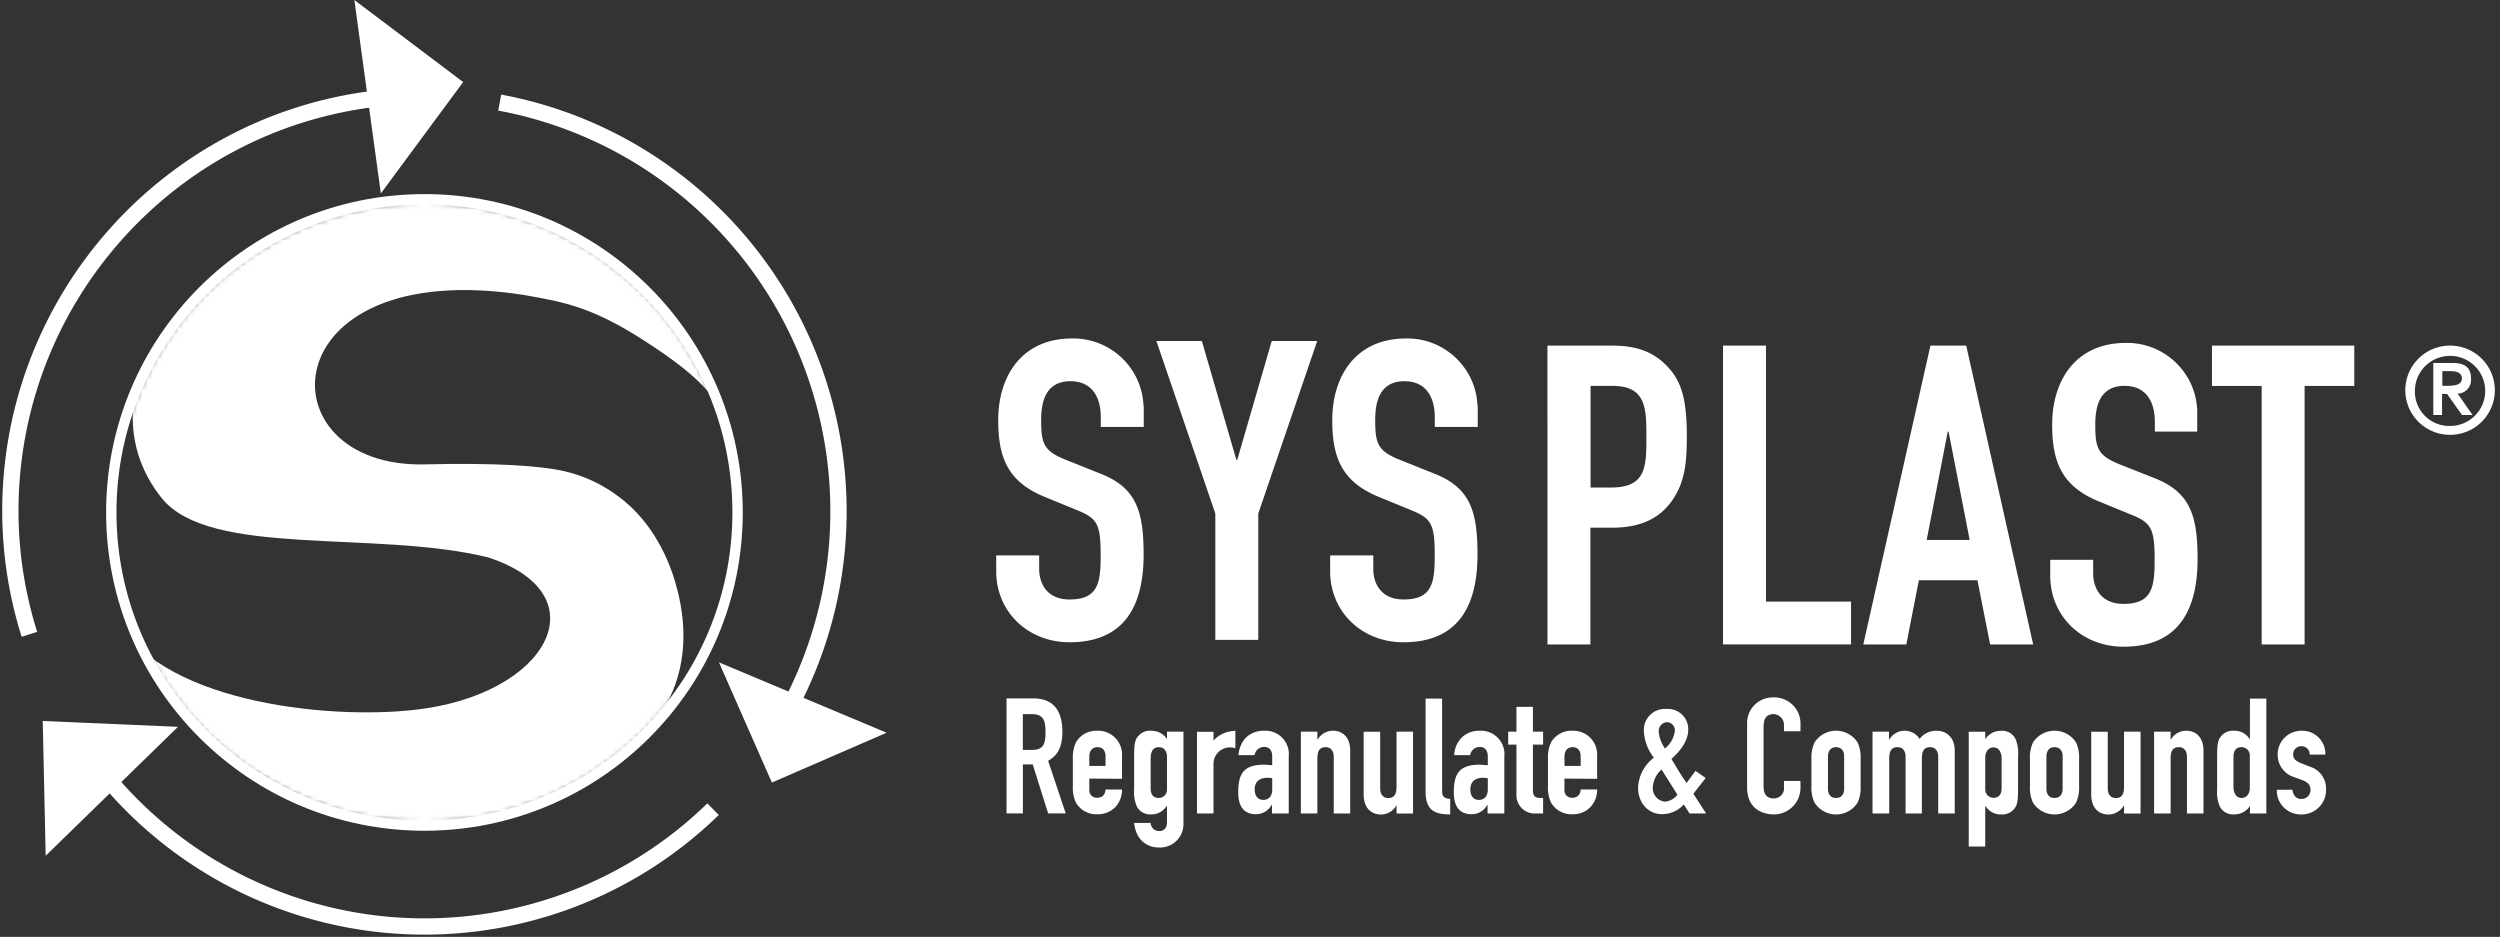
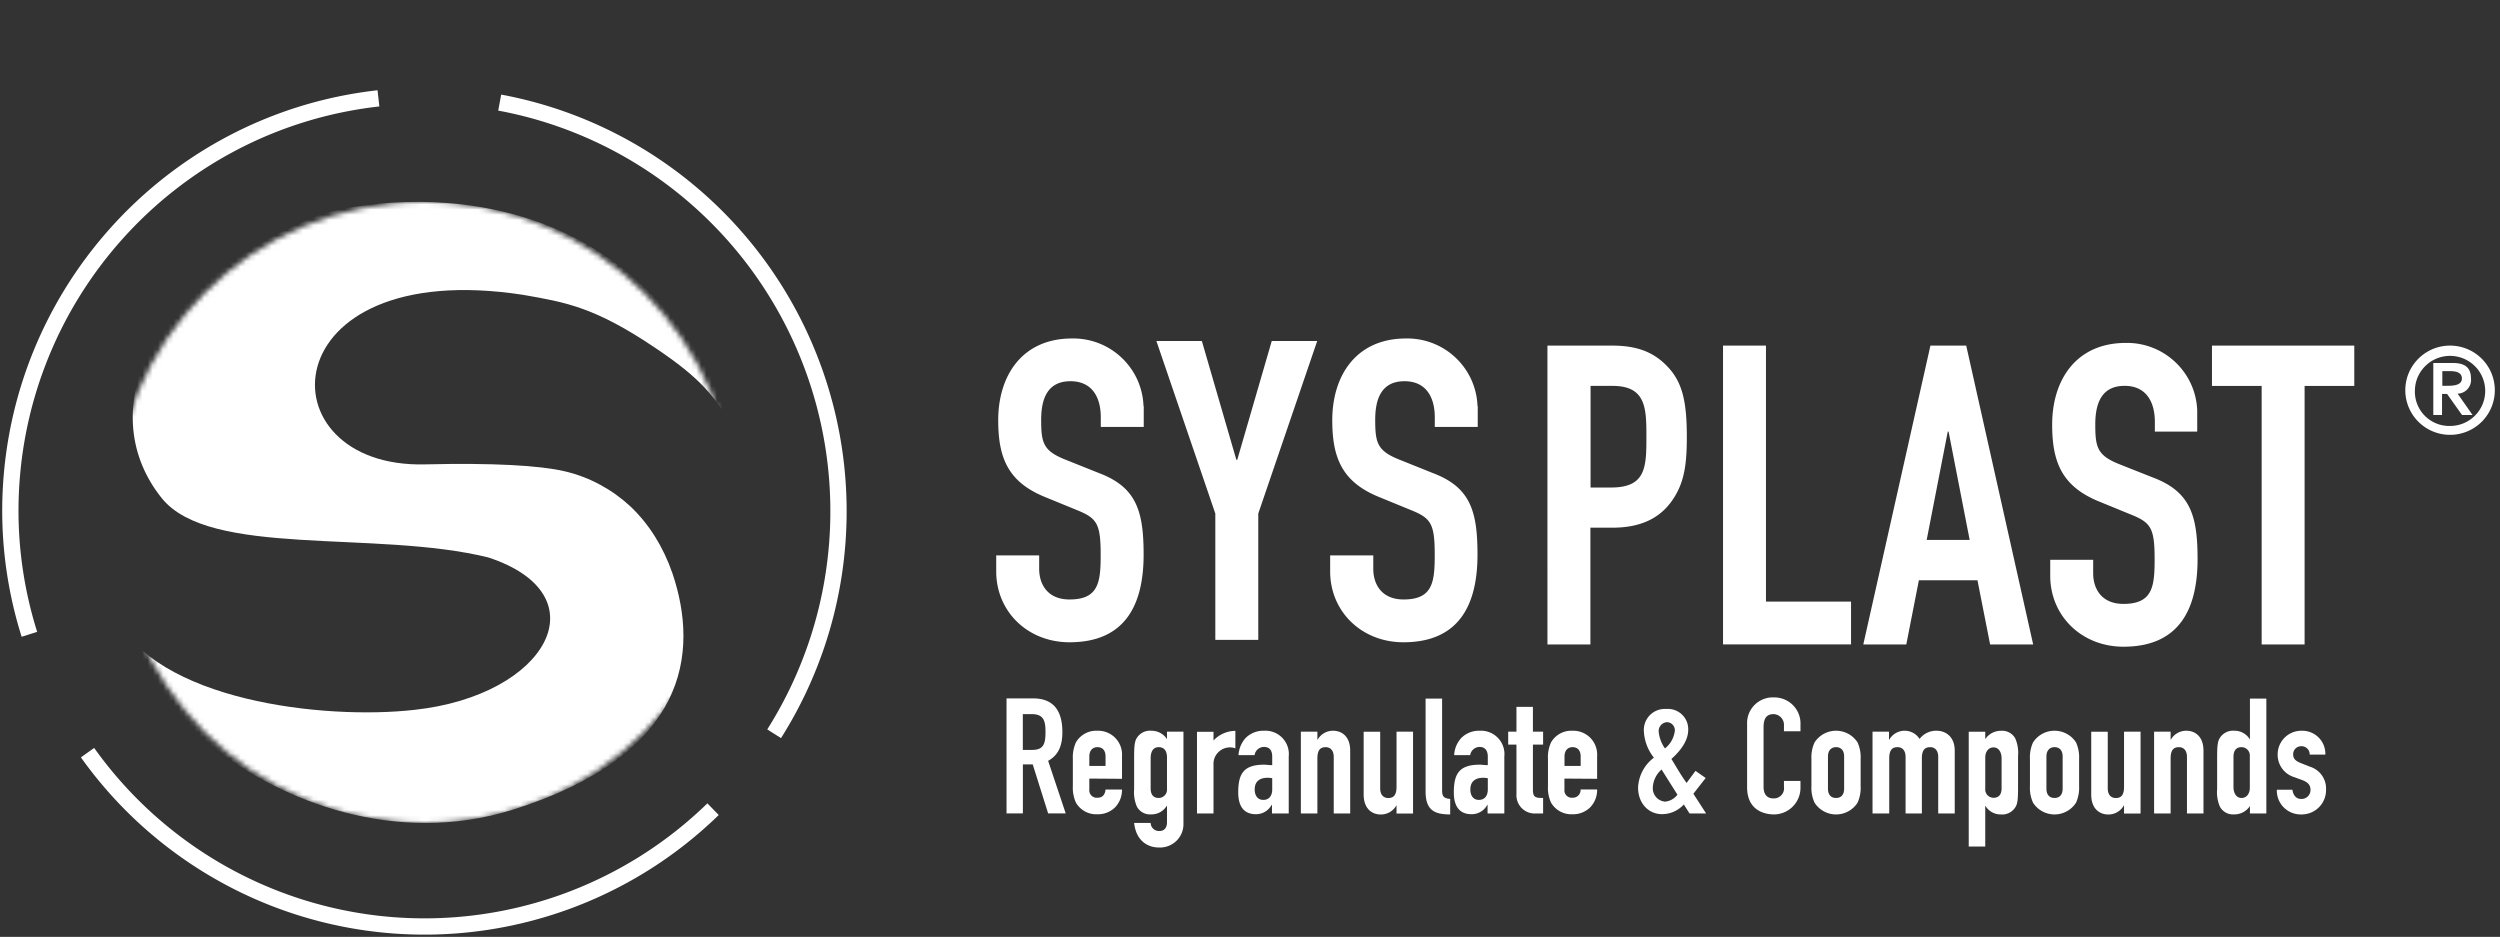
<svg xmlns="http://www.w3.org/2000/svg" xmlns:xlink="http://www.w3.org/1999/xlink" width="483" height="181">
  <rect width="100%" height="100%" fill="#333333" stroke="none" />
  <defs>
    <path d="M0 60C0 26.875 26.863 0 59.994 0 93.126 0 120 26.842 120 60s-26.863 60-60.006 60C26.852 120 0 93.158 0 60z" id="a" />
  </defs>
  <g fill="none" fill-rule="evenodd">
    <path d="M222.251 141.168l.202.012a3.58 3.58 0 013.01 1.614v-1.433h3.18l.001 17.988a4.506 4.506 0 01-1.367 3.112 4.536 4.536 0 01-3.41 1.274c-1.946 0-4.346-1.117-4.753-4.74l3.191-.01a1.6 1.6 0 00.511 1.14c.318.295.742.45 1.176.428 1.03 0 1.471-.722 1.471-1.715v-3.125h-.068a3.398 3.398 0 01-2.965 1.624 2.888 2.888 0 01-2.784-1.5 7.122 7.122 0 01-.532-3.385v-6.014c0-2.268.09-3.17.498-3.825a2.991 2.991 0 012.84-1.433zm164.333.024a2.877 2.877 0 012.773 1.489 7.01 7.01 0 01.532 3.385v6.014c0 2.279-.09 3.181-.498 3.836a2.991 2.991 0 01-2.841 1.433 3.398 3.398 0 01-2.943-1.625h-.057v7.83h-3.191v-22.182h3.191v1.433a3.591 3.591 0 013.034-1.613zm26.972.169v15.807h-3.192v-1.523h-.056a3.398 3.398 0 01-3 1.715c-1.596 0-3.282-1.027-3.282-3.859v-12.129h3.192v10.944c0 1.151.554 1.862 1.562 1.862 1.188 0 1.584-.778 1.584-2.177v-10.64h3.192zm-140.554 0v15.807h-3.192v-1.523h-.057a3.398 3.398 0 01-3.01 1.715c-1.585 0-3.283-1.027-3.283-3.859v-12.129h3.192v10.944c0 1.151.566 1.862 1.562 1.862 1.188 0 1.596-.778 1.596-2.177v-10.64h3.192zm123.933-.185c1.684 0 3.253.857 4.16 2.272a7.043 7.043 0 01.588 3.216v5.201a6.998 6.998 0 01-.589 3.204 4.927 4.927 0 01-4.16 2.282 4.927 4.927 0 01-4.159-2.282 6.852 6.852 0 01-.588-3.204v-5.201a6.897 6.897 0 01.588-3.216 4.939 4.939 0 014.16-2.272zm-42.207 0c1.684 0 3.253.857 4.16 2.272a7.043 7.043 0 01.588 3.216v5.201a6.998 6.998 0 01-.589 3.204 4.927 4.927 0 01-4.16 2.282 4.927 4.927 0 01-4.159-2.282 6.84 6.84 0 01-.6-3.204v-5.201a6.897 6.897 0 01.6-3.216 4.939 4.939 0 014.16-2.272zm-12.263-6.443l.26.005c1.4-.02 2.745.538 3.717 1.543a5.034 5.034 0 011.41 3.76v1.241h-3.192v-1.06a2.083 2.083 0 00-.507-1.543 2.096 2.096 0 00-1.463-.714c-1.596 0-1.97 1.094-1.97 2.584V152c0 1.263.499 2.256 1.936 2.256a1.972 1.972 0 001.531-.661 1.96 1.96 0 00.473-1.595v-1.129h3.192v1.332c.006 2.804-2.247 5.095-5.06 5.145-2.445 0-5.252-1.185-5.252-5.236V139.85a4.945 4.945 0 011.472-3.684 4.978 4.978 0 013.712-1.427zm-63.85.242V152.7c0 1.185.34 1.535 1.563 1.659v2.99c-2.943 0-4.754-.745-4.754-4.423v-17.951h3.192zm166.113 6.205a4.47 4.47 0 013.255 1.333 4.438 4.438 0 011.272 3.27h-3.022a1.566 1.566 0 00-.464-1.158 1.576 1.576 0 00-1.166-.455 1.542 1.542 0 00-1.124.461c-.295.301-.453.71-.438 1.13 0 .587.215 1.151 1.347 1.614l1.879.744a4.412 4.412 0 013.124 4.457 4.686 4.686 0 01-1.367 3.386 4.716 4.716 0 01-3.387 1.387 4.626 4.626 0 01-3.416-1.358 4.595 4.595 0 01-1.338-3.415h3.01c.125.88.578 1.783 1.71 1.783.467.015.92-.159 1.257-.482a1.72 1.72 0 00.531-1.233c0-.87-.373-1.467-1.596-1.93l-1.528-.564a4.515 4.515 0 01-3.225-4.366 4.562 4.562 0 011.366-3.29 4.592 4.592 0 013.32-1.314zm-6.87-6.205v22.182h-3.17v-1.433a3.557 3.557 0 01-3.033 1.613 2.866 2.866 0 01-2.774-1.5 6.987 6.987 0 01-.531-3.385v-6.014c0-2.268.09-3.17.498-3.825a2.991 2.991 0 012.84-1.433 3.398 3.398 0 012.943 1.614h.057v-7.82h3.17zm-134.268 6.2l.22.005a4.626 4.626 0 013.474 1.408 4.595 4.595 0 011.28 3.512v4.366l-6.315-.045v2.144c-.043.424.108.846.41 1.147.303.302.726.452 1.152.41.425.016.837-.147 1.135-.45.298-.303.453-.718.427-1.141h3.192a4.854 4.854 0 01-1.28 3.385 4.694 4.694 0 01-3.474 1.399 4.53 4.53 0 01-4.154-2.257 6.852 6.852 0 01-.589-3.204v-5.201a6.897 6.897 0 01.589-3.216 4.53 4.53 0 014.154-2.257zm-91.783 0l.221.005a4.625 4.625 0 013.465 1.412 4.595 4.595 0 011.278 3.508v4.366l-6.316-.045v2.144c-.04.425.114.846.419 1.148a1.44 1.44 0 001.154.409c1.211 0 1.494-.903 1.562-1.591h3.18a4.854 4.854 0 01-1.278 3.385 4.66 4.66 0 01-3.464 1.399 4.53 4.53 0 01-4.165-2.257 6.998 6.998 0 01-.589-3.204v-5.201a7.043 7.043 0 01.589-3.216 4.53 4.53 0 014.165-2.257zm74.053.005a4.535 4.535 0 013.544 1.385 4.504 4.504 0 011.232 3.591v11h-3.192l-.045-.044v-1.614h-.057a3.397 3.397 0 01-3.067 1.805c-1.426 0-3.396-.598-3.396-4.208 0-3.61 1.042-5.36 5.037-5.36.396 0 .872.09 1.528.09v-1.646c0-1.06-.453-1.873-1.584-1.873a1.866 1.866 0 00-1.823 1.59h-3.09a5.216 5.216 0 011.438-3.384 4.819 4.819 0 013.475-1.332zm-41.664 0a4.535 4.535 0 013.552 1.38 4.504 4.504 0 011.235 3.596v11h-3.191l-.046-.044v-1.614h-.068a3.397 3.397 0 01-3.056 1.805c-1.426 0-3.395-.598-3.395-4.208 0-3.61 1.03-5.36 5.025-5.36.408 0 .883.09 1.54.09v-1.646c0-1.06-.408-1.873-1.596-1.873a1.843 1.843 0 00-1.811 1.59h-3.102a5.328 5.328 0 011.438-3.384 4.842 4.842 0 013.475-1.332zm77.747-4.208a3.935 3.935 0 013.008 1.072 3.909 3.909 0 011.214 2.945c0 2.12-1.505 4.084-3.248 5.641.78 1.252 1.8 3.08 2.931 4.637l1.72-2.335 1.97 1.376-2.377 3.046 2.456 3.803h-3.192l-.045-.057-1.064-1.68a5.668 5.668 0 01-4.244 1.872c-2.536 0-4.596-2.053-4.596-5.145a7.654 7.654 0 013.056-5.765 8.885 8.885 0 01-1.935-5.111 4.043 4.043 0 011.193-3.134 4.07 4.07 0 013.153-1.165zm-25.784-.406v4.795h1.97v2.493h-1.97v8.756c0 1.467.566 1.557 1.97 1.557v2.99h-1.313a3.538 3.538 0 01-2.767-.977 3.514 3.514 0 01-1.07-2.724v-9.602h-1.596v-2.493h1.596v-4.795h3.18zm-38.585 4.614c1.596 0 3.283 1.027 3.283 3.86v12.117h-3.18v-10.933c0-1.151-.567-1.873-1.563-1.873-1.188 0-1.596.778-1.596 2.189v10.617h-3.192V141.36h3.192v1.523h.057a3.398 3.398 0 013-1.704zm164.856 0c1.584 0 3.282 1.027 3.282 3.86v12.117h-3.192v-10.933c0-1.151-.565-1.873-1.562-1.873-1.188 0-1.595.778-1.595 2.189v10.617h-3.192V141.36h3.192v1.523h.056a3.398 3.398 0 013.01-1.704zm-183.758.023v3.385a2.576 2.576 0 00-.973-.192 3.197 3.197 0 00-2.37.982 3.176 3.176 0 00-.879 2.403v9.376h-3.191v-15.773h3.191v1.68a5.838 5.838 0 014.222-1.861zm135.279-.023h.228c1.596 0 3.474 1.027 3.474 3.86v12.117h-3.191v-10.933c0-1.151-.566-1.873-1.562-1.873-1.189 0-1.596.778-1.596 2.189v10.617h-3.147v-10.933c0-1.151-.554-1.873-1.562-1.873-1.188 0-1.596.778-1.596 2.189v10.617h-3.226V141.36h3.181v1.523h.068a3.398 3.398 0 013-1.704 3.398 3.398 0 012.84 1.58 4.023 4.023 0 013.317-1.58zm-174.362-6.25c3.814 0 5.66 2.211 5.66 6.51 0 2.561-.714 4.423-2.751 5.551l3.395 10.154h-3.395l-2.977-9.466h-1.901v9.466h-3.192l.034-.033V134.93zm121.426 13.742a4.902 4.902 0 00-1.686 3.385v.023c-.06.685.158 1.366.604 1.892a2.595 2.595 0 001.773.906 3.398 3.398 0 002.376-1.343zm-76.106 1.591c-1.37 0-2.502.575-2.502 2.257 0 1.218.6 2.02 1.664 2.02s1.72-.746 1.72-2.02v-2.167a5.325 5.325 0 00-.882-.09zm41.664 0c-1.37 0-2.502.575-2.502 2.257 0 1.218.589 2.02 1.653 2.02s1.72-.746 1.72-2.02v-2.167a5.086 5.086 0 00-.871-.09zm146.496-5.912c-1.21 0-1.562.88-1.562 1.873v5.8c0 1.274.589 2.143 1.562 2.143.974 0 1.596-.835 1.596-1.963v-6.138a1.6 1.6 0 00-.425-1.203 1.61 1.61 0 00-1.17-.512zm-209.202 0c-1.097 0-1.562.88-1.562 2.155v5.8c0 .992.34 1.86 1.562 1.86a1.61 1.61 0 001.171-.512 1.6 1.6 0 00.425-1.202v-6.138c0-1.15-.498-1.963-1.596-1.963zm130.855 0c-.962 0-1.562.677-1.562 1.805v6.206c0 1.184.589 1.805 1.562 1.805.973 0 1.562-.62 1.562-1.805v-6.206c0-1.185-.6-1.805-1.562-1.805zm42.207 0c-.962 0-1.562.677-1.562 1.805v6.206c0 1.184.589 1.805 1.562 1.805.973 0 1.573-.62 1.573-1.805v-6.206c0-1.185-.61-1.805-1.573-1.805zm-11.783.045c-.973 0-1.596.835-1.596 1.963v6.059a1.6 1.6 0 00.425 1.202c.303.325.727.51 1.171.513 1.211 0 1.562-.869 1.562-1.862v-5.72c0-1.275-.588-2.155-1.562-2.155zm-81.324-.045c-.962 0-1.562.677-1.562 1.805v1.817h3.124v-1.817c0-1.185-.6-1.805-1.562-1.805zm-91.794 0c-.973 0-1.573.677-1.573 1.805v1.817h3.135v-1.817c0-1.185-.588-1.805-1.562-1.805zm-12.767-6.386h-1.653v6.916h1.811c2.219 0 2.57-1.207 2.57-3.452 0-2.246-.385-3.464-2.728-3.464zm122.784 1.557a1.73 1.73 0 00-1.183.608 1.723 1.723 0 00-.401 1.265 6.757 6.757 0 001.21 3.204 5.084 5.084 0 001.913-3.486 1.57 1.57 0 00-1.539-1.591zm88.659-73.27c7.411-.121 13.551 5.703 13.797 13.088v4.04h-8.183v-1.862c0-3.814-1.63-6.973-5.852-6.973-4.607 0-5.66 3.644-5.66 7.458 0 4.468.408 6.002 4.71 7.706l6.35 2.516c7.322 2.741 8.703 7.367 8.703 15.796 0 9.703-3.577 16.924-14.318 16.924-8.047 0-14.148-5.924-14.148-13.709v-3.08h8.296v2.595c0 3.001 1.619 5.923 5.852 5.923 5.614 0 6.022-3.328 6.022-8.597 0-6.172-.736-7.142-4.8-8.755l-5.942-2.437c-7.187-2.923-9.055-7.628-9.055-14.837 0-8.744 4.709-15.796 14.228-15.796zm-99.287.519c4.55 0 7.9 1.06 10.741 4.05 2.841 2.99 3.735 6.646 3.735 13.54 0 5.02-.407 8.428-2.354 11.598-2.275 3.735-5.942 5.991-12.043 5.991h-4.233v22.566h-8.297V66.77zm68.455 0l12.937 57.745h-8.32l-2.444-12.411h-11.319l-2.433 12.41h-8.308l12.971-57.744h6.916zm74.974 0v7.785h-9.598v49.949h-8.296V74.556h-9.599v-7.785h27.493zm-113.661 0v49.463h16.435v8.27h-24.732V66.772h8.297zm35.28 16.62h-.158l-4.075 20.929h8.308l-4.075-20.93zm-64.89-8.835h-4.278v19.632h3.995c6.712 0 6.792-3.983 6.792-9.737v-.25c-.002-5.324-.1-9.645-6.509-9.645zm-104.482-9.161c7.416-.14 13.573 5.676 13.832 13.065l.045-.023v4.05h-8.297v-1.86c0-3.814-1.63-6.974-5.863-6.974-4.595 0-5.659 3.645-5.659 7.458 0 4.457.407 6.003 4.72 7.706l6.372 2.55c7.323 2.742 8.704 7.357 8.704 15.796 0 9.714-3.576 16.924-14.318 16.924-8.059 0-14.16-5.912-14.16-13.697v-3.092h8.297v2.595c0 3.002 1.63 5.924 5.863 5.924 5.614 0 6.022-3.317 6.022-8.598 0-6.16-.736-7.13-4.8-8.755l-5.942-2.437c-7.187-2.91-9.055-7.616-9.055-14.837 0-8.733 4.72-15.795 14.24-15.795zm64.528 0c7.416-.14 13.573 5.676 13.831 13.065l.045-.023v4.05h-8.296v-1.86c0-3.814-1.63-6.974-5.852-6.974-4.607 0-5.66 3.645-5.66 7.458 0 4.457.408 6.003 4.71 7.706l6.349 2.55c7.323 2.742 8.704 7.357 8.704 15.796 0 9.714-3.577 16.924-14.318 16.924-8.048 0-14.148-5.912-14.148-13.697v-3.092h8.33v2.595c0 3.002 1.619 5.924 5.852 5.924 5.614 0 6.021-3.317 6.021-8.598v-.33c-.027-5.865-.81-6.83-4.799-8.425l-5.942-2.437c-7.187-2.91-9.055-7.616-9.055-14.837 0-8.733 4.709-15.795 14.228-15.795zm-39.423.485l6.667 22.96h.17l6.666-22.96h8.783l-11.386 33.34v24.405H234.8V99.22l-11.386-33.34h8.783z" fill="#FFF" fill-rule="nonzero" />
    <path d="M471.802 71.702h1.573c1.132 0 2.264.26 2.264 1.421 0 1.162-1.268 1.41-2.649 1.41h-1.132v-2.831h-.056zm-1.72 8.473h1.72v-4.073h.973l2.886 4.073h2.038l-2.887-4.118a2.663 2.663 0 001.936-.903c.49-.557.724-1.294.645-2.03 0-2.066-1.132-2.99-3.463-2.99h-3.815v10.04h-.034zm-5.377-4.784a8.62 8.62 0 005.338 7.964 8.668 8.668 0 009.424-1.869 8.6 8.6 0 001.875-9.394 8.648 8.648 0 00-7.99-5.321c-4.776 0-8.647 3.86-8.647 8.62zm1.856 0c.075-3.72 3.148-6.683 6.88-6.634 3.733.05 6.725 3.093 6.701 6.814-.024 3.72-3.057 6.724-6.79 6.725a6.655 6.655 0 01-4.897-1.985 6.611 6.611 0 01-1.894-4.92z" fill="#FFF" />
    <path d="M137.764 156.333a79.903 79.903 0 01-62.925 22.343c-23.218-2.099-44.37-14.245-57.931-33.266M5.682 122.551A79.476 79.476 0 012 98.758C2 57.886 32.621 23.542 73.115 19m23.428.822c26.133 4.86 48.156 22.414 58.782 46.851 10.625 24.437 8.466 52.57-5.762 75.089" stroke="#FFF" stroke-width="3.145" />
-     <path d="M8.26 139.296l26.123 1.128-25.558 24.913-.566-26.04zm130.639-11.328l32.382 13.596-22.15 9.624-10.232-23.22zM68.463 0l21.019 15.852-15.903 21.516L68.463 0z" fill="#FFF" fill-rule="nonzero" />
    <g transform="translate(22 39)">
      <mask id="b" fill="#fff">
        <use xlink:href="#a" />
      </mask>
      <path d="M120 43.899c-4.2-6.614-6.51-9.713-15.433-15.707-11.654-7.853-17.218-8.783-25.512-10.23-49.134-7.542-50.499 33.583-18.898 32.756 13.124-.31 22.153.207 26.982 1.344 4.83 1.136 9.134 3.513 12.704 6.82 3.57 3.41 6.299 7.75 8.084 12.916 5.144 15.293 3.044 35.029-30.972 45.672-22.467 7.026-44.724-1.757-57.532-11.986C8.609 97.01.21 79.96 0 79.65c7.979 16.843 40.735 20.46 58.058 18.496 25.722-2.79 36.325-22.216 14.278-29.449-21.837-5.373-53.858.103-63.097-11.47-12.704-15.81-4.305-40.815 30.656-54.765C44.619.706 98.793-12.003 120 43.9" fill="#FFF" fill-rule="nonzero" mask="url(#b)" />
    </g>
-     <path d="M21.5 99c0-33.448 27.082-60.5 60.5-60.5s60.5 27.052 60.5 60.5-27.082 60.5-60.5 60.5S21.5 132.448 21.5 99z" stroke="#FFF" stroke-width="2" />
  </g>
</svg>